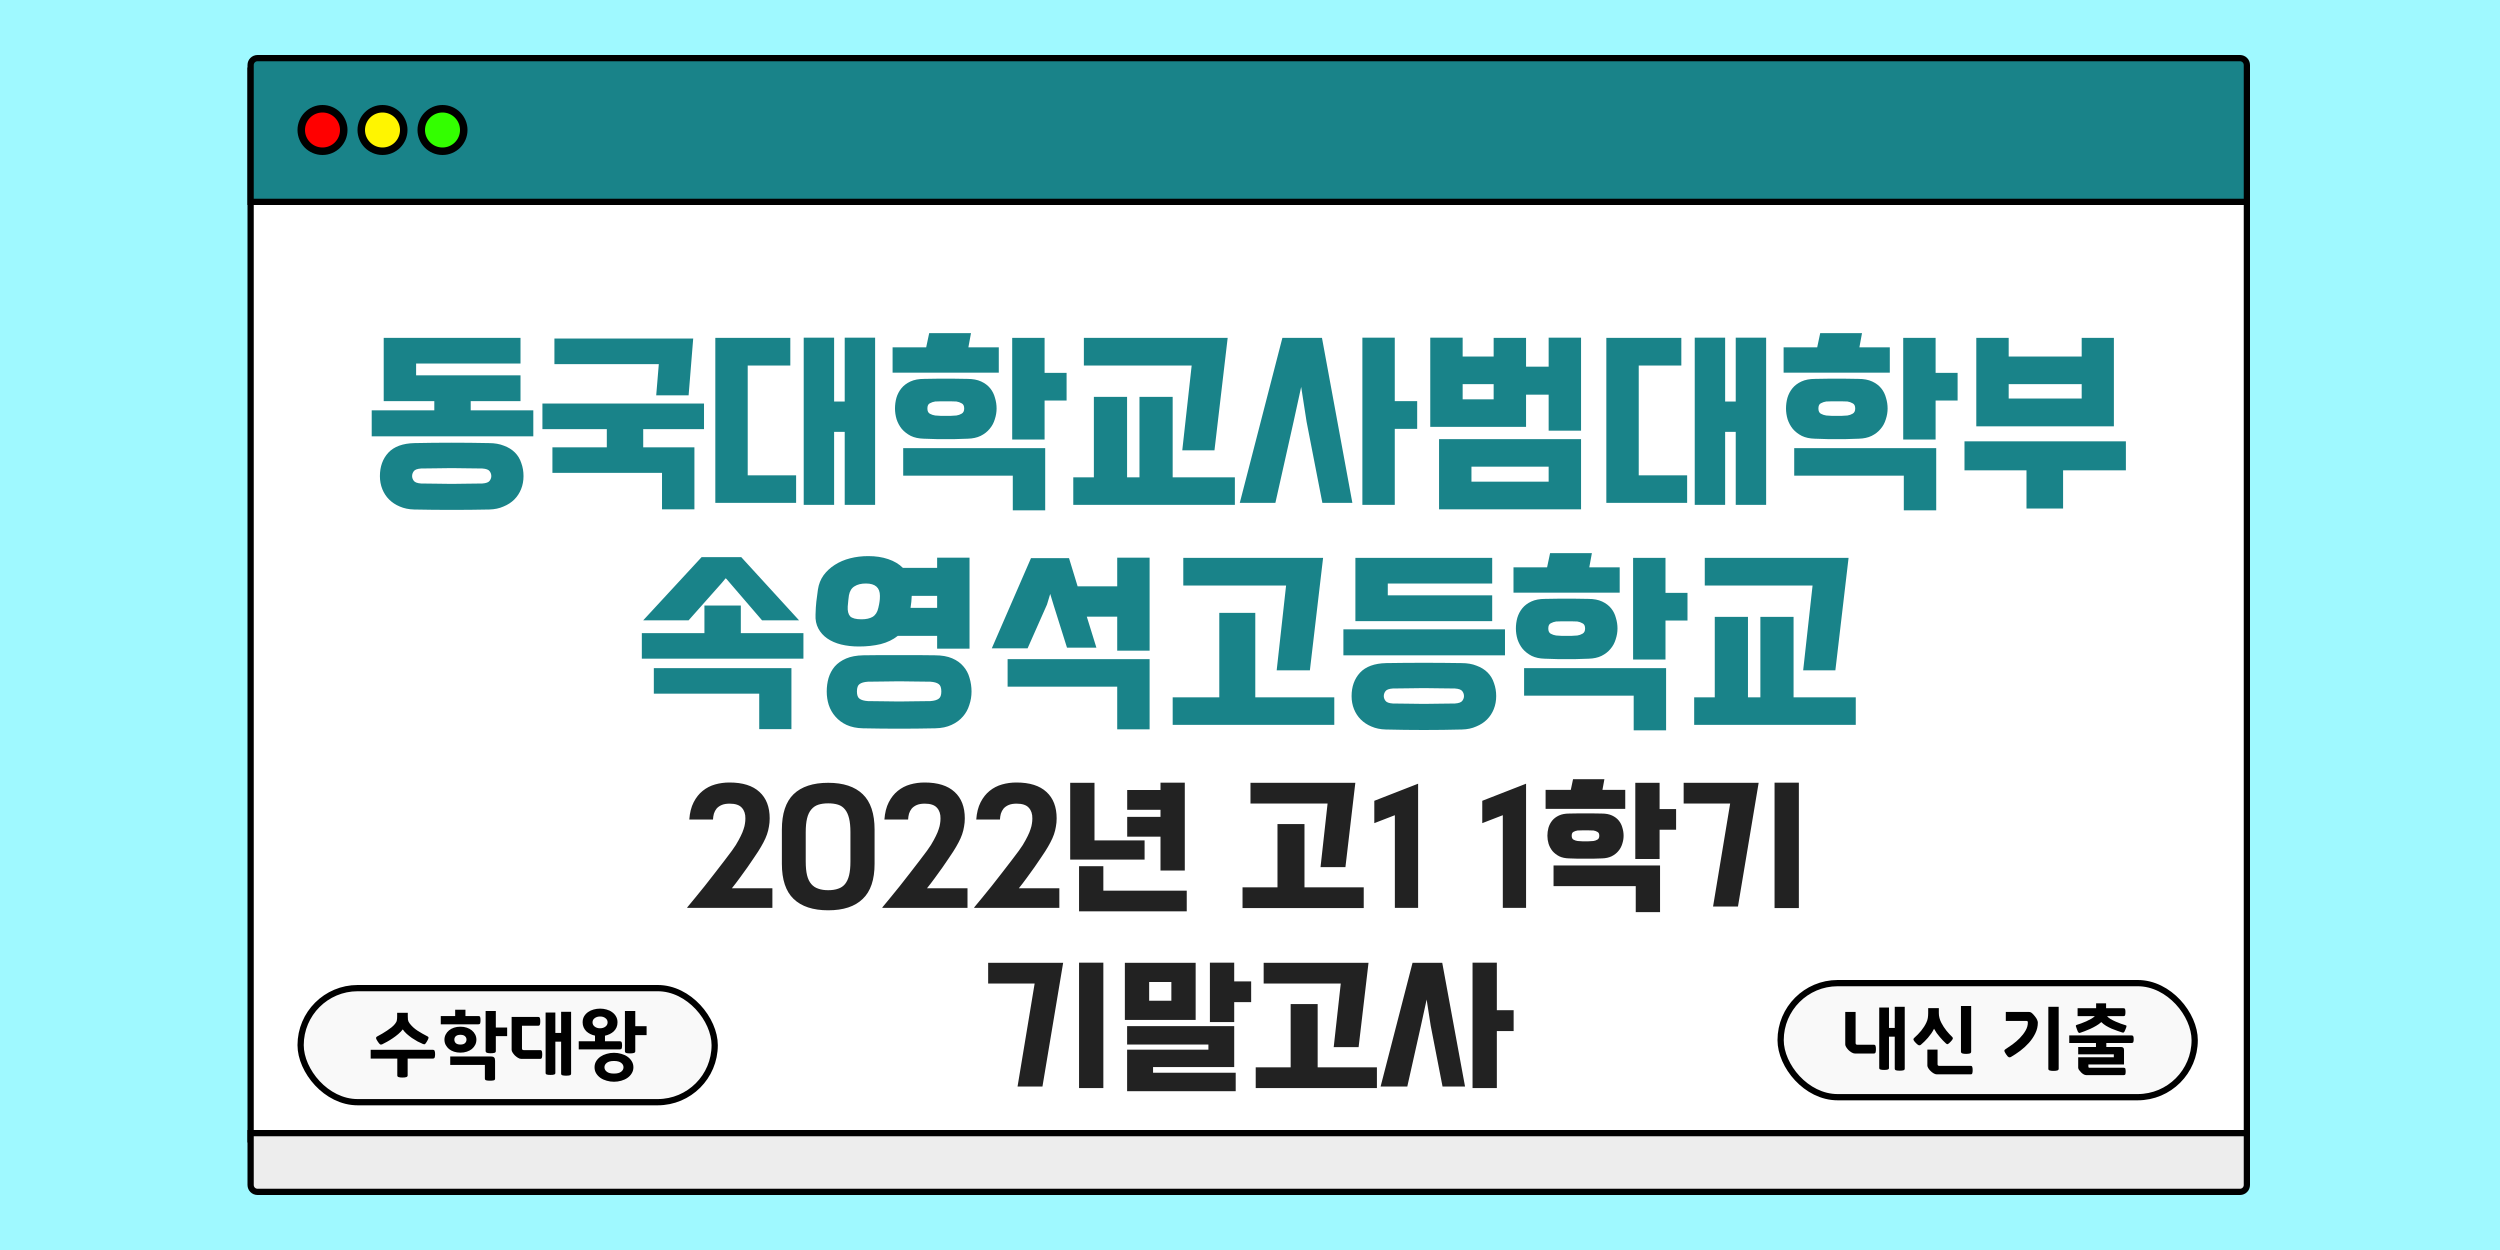
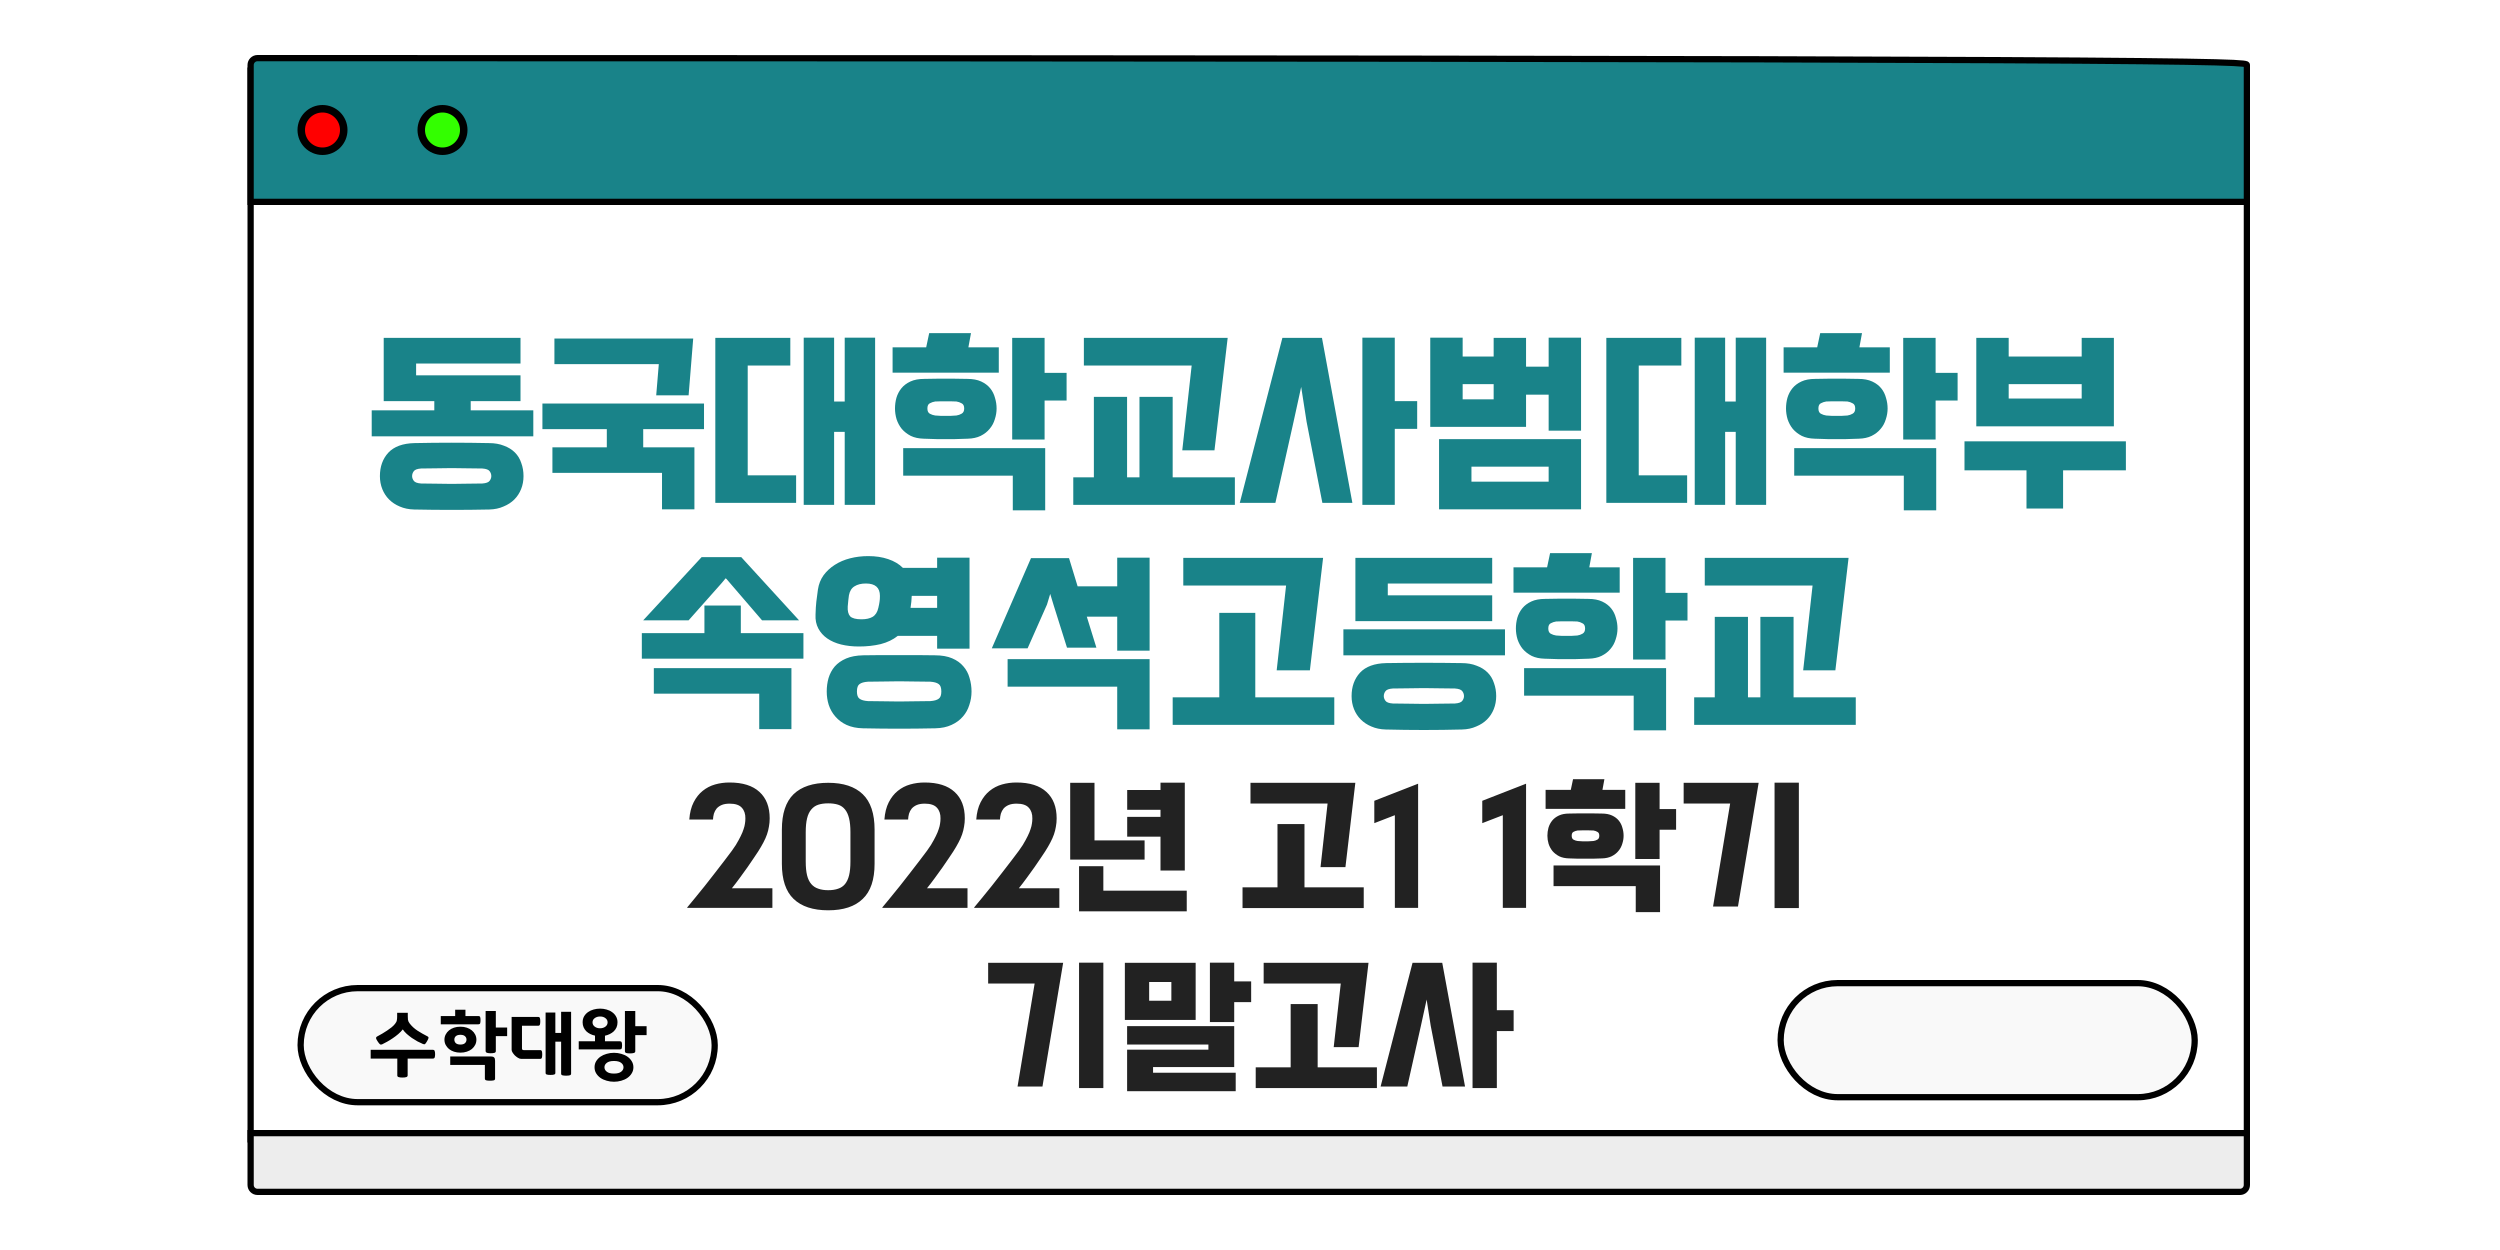
<svg xmlns="http://www.w3.org/2000/svg" width="1000" height="500" viewBox="0 0 1000 500" fill="none">
-   <rect width="1000" height="500" fill="#9FF9FF" />
  <rect x="100.25" y="28.25" width="798.5" height="427.5" fill="white" stroke="black" stroke-width="2.5" />
-   <path d="M100.25 26C100.25 24.481 101.481 23.25 103 23.25H896C897.519 23.25 898.75 24.481 898.75 26V80.75H100.25V26Z" fill="#198389" stroke="black" stroke-width="2.5" />
+   <path d="M100.25 26C100.25 24.481 101.481 23.25 103 23.25C897.519 23.25 898.75 24.481 898.75 26V80.75H100.25V26Z" fill="#198389" stroke="black" stroke-width="2.5" />
  <rect x="120.25" y="395.25" width="165.625" height="45.625" rx="22.812" fill="#F9F9F9" stroke="black" stroke-width="2.5" />
  <path d="M208.204 150.12V160.44H188.284V164.12H213.324V174.52H148.684V164.12H173.724V160.44H153.484V135.16H208.204V145.4H166.444V150.12H208.204ZM165.644 203.8C163.51 203.747 161.59 203.347 159.884 202.6C158.23 201.907 156.817 200.973 155.644 199.8C154.47 198.627 153.564 197.24 152.924 195.64C152.284 194.04 151.964 192.307 151.964 190.44C151.964 186.653 153.084 183.533 155.324 181.08C157.617 178.627 161.11 177.347 165.804 177.24C170.87 177.133 175.83 177.08 180.684 177.08C185.537 177.08 190.497 177.133 195.564 177.24C197.857 177.24 199.857 177.587 201.564 178.28C203.324 178.92 204.79 179.827 205.964 181C207.137 182.173 207.99 183.587 208.524 185.24C209.11 186.84 209.404 188.573 209.404 190.44C209.404 192.307 209.084 194.04 208.444 195.64C207.804 197.24 206.897 198.627 205.724 199.8C204.55 200.973 203.11 201.907 201.404 202.6C199.75 203.347 197.857 203.747 195.724 203.8C185.697 204.013 175.67 204.013 165.644 203.8ZM192.924 193.4C194.47 193.293 195.457 192.92 195.884 192.28C196.31 191.693 196.524 191.08 196.524 190.44C196.524 189.747 196.31 189.107 195.884 188.52C195.457 187.88 194.47 187.507 192.924 187.4C190.63 187.347 188.497 187.32 186.524 187.32C184.55 187.267 182.604 187.24 180.684 187.24C178.764 187.24 176.817 187.267 174.844 187.32C172.87 187.32 170.737 187.347 168.444 187.4C166.897 187.507 165.91 187.88 165.484 188.52C165.057 189.107 164.844 189.747 164.844 190.44C164.844 191.08 165.057 191.693 165.484 192.28C165.91 192.92 166.897 193.293 168.444 193.4C170.737 193.453 172.87 193.48 174.844 193.48C176.817 193.533 178.764 193.56 180.684 193.56C182.604 193.56 184.55 193.533 186.524 193.48C188.497 193.48 190.63 193.453 192.924 193.4ZM264.805 203.72V189.16H220.965V178.92H242.725V171.64H216.965V161.4H281.605V171.64H257.285V178.92H277.765V203.72H264.805ZM262.485 158.12L263.525 145.64H221.765V135.4H277.285L275.445 158.12H262.485ZM333.646 160.6H337.886V135.08H350.046V201.96H337.886V172.76H333.646V201.96H321.486V135.08H333.646V160.6ZM318.446 201.16H286.126V135.16H316.126V146.2H299.086V190.12H318.446V201.16ZM369.518 175.48C367.491 175.427 365.758 175.053 364.318 174.36C362.878 173.613 361.678 172.68 360.717 171.56C359.811 170.44 359.118 169.16 358.638 167.72C358.211 166.28 357.998 164.84 357.998 163.4C357.998 161.96 358.184 160.547 358.558 159.16C358.984 157.72 359.651 156.44 360.558 155.32C361.464 154.2 362.664 153.293 364.158 152.6C365.651 151.907 367.491 151.56 369.678 151.56C371.651 151.507 373.278 151.48 374.558 151.48C375.891 151.48 377.144 151.48 378.318 151.48C379.491 151.48 380.718 151.48 381.998 151.48C383.278 151.48 384.931 151.507 386.958 151.56C389.144 151.56 390.984 151.907 392.478 152.6C393.971 153.293 395.171 154.2 396.078 155.32C396.984 156.44 397.624 157.72 397.998 159.16C398.424 160.547 398.638 161.96 398.638 163.4C398.638 164.84 398.398 166.28 397.918 167.72C397.491 169.16 396.797 170.44 395.837 171.56C394.931 172.68 393.731 173.613 392.238 174.36C390.798 175.053 389.091 175.427 387.118 175.48C385.091 175.533 383.411 175.587 382.078 175.64C380.744 175.64 379.491 175.64 378.318 175.64C377.144 175.64 375.891 175.64 374.558 175.64C373.224 175.587 371.544 175.533 369.518 175.48ZM405.118 190.28H361.278V179.24H418.078V204.12H405.118V190.28ZM426.638 160.2H417.838V175.8H404.878V135.16H417.838V149.16H426.638V160.2ZM399.517 149.08H357.038V138.92H370.478L371.678 133.24H388.398L387.358 138.92H399.517V149.08ZM382.558 166.2C383.304 166.093 383.998 165.853 384.638 165.48C385.331 165.107 385.678 164.413 385.678 163.4C385.678 162.333 385.331 161.64 384.638 161.32C383.998 160.947 383.304 160.707 382.558 160.6C381.491 160.547 380.638 160.52 379.998 160.52C379.411 160.52 378.851 160.52 378.318 160.52C377.784 160.52 377.198 160.52 376.557 160.52C375.971 160.52 375.144 160.547 374.078 160.6C373.331 160.707 372.611 160.947 371.918 161.32C371.278 161.64 370.958 162.333 370.958 163.4C370.958 164.413 371.278 165.107 371.918 165.48C372.611 165.853 373.331 166.093 374.078 166.2C375.144 166.253 375.971 166.307 376.557 166.36C377.198 166.36 377.784 166.36 378.318 166.36C378.851 166.36 379.411 166.36 379.998 166.36C380.638 166.307 381.491 166.253 382.558 166.2ZM493.949 201.96H429.309V190.92H437.549V158.76H450.829V190.92H455.789V158.76H469.069V190.92H493.949V201.96ZM433.549 135.16H491.069L485.789 180.12H472.909L476.669 146.2H433.549V135.16ZM540.95 201.16H528.95L522.63 168.68L520.47 154.76L517.43 168.68L510.15 201.16H495.91L512.95 135.16H528.79L540.95 201.16ZM566.87 171.56H557.91V201.96H544.95V135.08H557.91V160.44H566.87V171.56ZM585.061 135.08V142.6H597.461V135.16H610.421V146.68H619.461V135.08H632.421V172.28H619.461V157.88H610.421V170.76H572.101V135.08H585.061ZM632.421 203.72H575.621V175.64H632.421V203.72ZM588.581 186.68V192.68H619.461V186.68H588.581ZM585.061 159.72H597.461V153.64H585.061V159.72ZM690.053 160.6H694.293V135.08H706.453V201.96H694.293V172.76H690.053V201.96H677.893V135.08H690.053V160.6ZM674.853 201.16H642.533V135.16H672.533V146.2H655.493V190.12H674.853V201.16ZM725.924 175.48C723.897 175.427 722.164 175.053 720.724 174.36C719.284 173.613 718.084 172.68 717.124 171.56C716.217 170.44 715.524 169.16 715.044 167.72C714.617 166.28 714.404 164.84 714.404 163.4C714.404 161.96 714.59 160.547 714.964 159.16C715.39 157.72 716.057 156.44 716.964 155.32C717.87 154.2 719.07 153.293 720.564 152.6C722.057 151.907 723.897 151.56 726.084 151.56C728.057 151.507 729.684 151.48 730.964 151.48C732.297 151.48 733.55 151.48 734.724 151.48C735.897 151.48 737.124 151.48 738.404 151.48C739.684 151.48 741.337 151.507 743.364 151.56C745.55 151.56 747.39 151.907 748.884 152.6C750.377 153.293 751.577 154.2 752.484 155.32C753.39 156.44 754.03 157.72 754.404 159.16C754.83 160.547 755.044 161.96 755.044 163.4C755.044 164.84 754.804 166.28 754.324 167.72C753.897 169.16 753.204 170.44 752.244 171.56C751.337 172.68 750.137 173.613 748.644 174.36C747.204 175.053 745.497 175.427 743.524 175.48C741.497 175.533 739.817 175.587 738.484 175.64C737.15 175.64 735.897 175.64 734.724 175.64C733.55 175.64 732.297 175.64 730.964 175.64C729.63 175.587 727.95 175.533 725.924 175.48ZM761.524 190.28H717.684V179.24H774.484V204.12H761.524V190.28ZM783.044 160.2H774.244V175.8H761.284V135.16H774.244V149.16H783.044V160.2ZM755.924 149.08H713.444V138.92H726.884L728.084 133.24H744.804L743.764 138.92H755.924V149.08ZM738.964 166.2C739.71 166.093 740.404 165.853 741.044 165.48C741.737 165.107 742.084 164.413 742.084 163.4C742.084 162.333 741.737 161.64 741.044 161.32C740.404 160.947 739.71 160.707 738.964 160.6C737.897 160.547 737.044 160.52 736.404 160.52C735.817 160.52 735.257 160.52 734.724 160.52C734.19 160.52 733.604 160.52 732.964 160.52C732.377 160.52 731.55 160.547 730.484 160.6C729.737 160.707 729.017 160.947 728.324 161.32C727.684 161.64 727.364 162.333 727.364 163.4C727.364 164.413 727.684 165.107 728.324 165.48C729.017 165.853 729.737 166.093 730.484 166.2C731.55 166.253 732.377 166.307 732.964 166.36C733.604 166.36 734.19 166.36 734.724 166.36C735.257 166.36 735.817 166.36 736.404 166.36C737.044 166.307 737.897 166.253 738.964 166.2ZM825.235 203.4H810.595V188.12H785.795V176.52H850.355V188.12H825.235V203.4ZM790.515 170.52V135.16H803.475V142.6H832.675V135.16H845.555V170.52H790.515ZM803.475 159.4H832.675V153.64H803.475V159.4ZM296.331 242.2V253.24H321.371V263.48H256.731V253.24H281.771V242.2H296.331ZM303.691 277.48H261.531V267.24H316.571V291.64H303.691V277.48ZM319.611 248.12H304.811L290.571 231.56L290.251 231.32L288.731 233.16L275.451 248.12H257.291L280.651 222.84H296.491L319.611 248.12ZM326.212 245.88C326.265 243.8 326.372 242.067 326.532 240.68C326.692 239.24 326.905 237.613 327.172 235.8C327.492 233.667 328.239 231.773 329.412 230.12C330.639 228.467 332.132 227.08 333.892 225.96C335.705 224.787 337.759 223.907 340.052 223.32C342.345 222.733 344.772 222.44 347.332 222.44C350.265 222.44 352.905 222.84 355.252 223.64C357.652 224.44 359.625 225.613 361.172 227.16H374.852V223.08H387.812V259.48H374.852V254.36H359.092C357.225 255.853 354.959 256.947 352.292 257.64C349.625 258.28 346.719 258.6 343.572 258.6C341.012 258.6 338.639 258.333 336.452 257.8C334.319 257.267 332.479 256.467 330.932 255.4C329.385 254.333 328.185 253 327.332 251.4C326.479 249.8 326.105 247.96 326.212 245.88ZM345.172 291.32C342.665 291.267 340.479 290.813 338.612 289.96C336.799 289.107 335.305 287.987 334.132 286.6C332.959 285.267 332.079 283.72 331.492 281.96C330.959 280.253 330.692 278.467 330.692 276.6C330.692 274.733 330.932 272.947 331.412 271.24C331.945 269.48 332.772 267.933 333.892 266.6C335.065 265.267 336.585 264.2 338.452 263.4C340.319 262.6 342.612 262.173 345.332 262.12C347.839 262.067 350.265 262.04 352.612 262.04C354.959 262.04 357.279 262.04 359.572 262.04C361.919 262.04 364.265 262.04 366.612 262.04C369.012 262.04 371.465 262.067 373.972 262.12C376.692 262.12 378.985 262.52 380.852 263.32C382.719 264.12 384.212 265.187 385.332 266.52C386.505 267.853 387.332 269.4 387.812 271.16C388.345 272.92 388.612 274.733 388.612 276.6C388.612 278.467 388.319 280.253 387.732 281.96C387.199 283.72 386.345 285.267 385.172 286.6C383.999 287.987 382.479 289.107 380.612 289.96C378.799 290.813 376.639 291.267 374.132 291.32C369.065 291.427 364.239 291.48 359.652 291.48C355.065 291.48 350.239 291.427 345.172 291.32ZM372.132 280.44C373.679 280.333 374.799 280.013 375.492 279.48C376.185 279 376.532 278.04 376.532 276.6C376.532 275.107 376.185 274.12 375.492 273.64C374.799 273.107 373.679 272.787 372.132 272.68C369.839 272.627 367.679 272.6 365.652 272.6C363.625 272.547 361.625 272.52 359.652 272.52C357.679 272.52 355.679 272.547 353.652 272.6C351.625 272.6 349.465 272.627 347.172 272.68C345.625 272.787 344.505 273.107 343.812 273.64C343.119 274.12 342.772 275.107 342.772 276.6C342.772 278.04 343.119 279 343.812 279.48C344.505 280.013 345.625 280.333 347.172 280.44C349.465 280.493 351.625 280.52 353.652 280.52C355.679 280.573 357.679 280.6 359.652 280.6C361.625 280.6 363.625 280.573 365.652 280.52C367.679 280.52 369.839 280.493 372.132 280.44ZM339.572 238.12C339.465 238.813 339.385 239.453 339.332 240.04C339.279 240.627 339.199 241.48 339.092 242.6C338.985 244.36 339.305 245.667 340.052 246.52C340.852 247.32 342.372 247.72 344.612 247.72C346.425 247.72 347.892 247.4 349.012 246.76C350.185 246.067 350.959 244.867 351.332 243.16C351.599 242.04 351.759 241.213 351.812 240.68C351.919 240.093 351.972 239.32 351.972 238.36C351.972 235.053 350.105 233.4 346.372 233.4C344.505 233.4 342.985 233.773 341.812 234.52C340.639 235.213 339.892 236.413 339.572 238.12ZM364.692 238.36C364.639 239.907 364.479 241.507 364.212 243.16H374.852V238.36H364.692ZM431.043 234.52H446.883V223.08H459.843V260.28H446.883V246.68H434.723L438.563 259.08H426.803L421.443 242.04L420.083 237.56L418.803 241.8L411.043 259.32H396.723L412.403 223.24H427.603L431.043 234.52ZM446.883 274.68H403.043V263.64H459.843V291.72H446.883V274.68ZM473.314 223.16H529.234L523.954 268.12H510.674L514.434 234.2H473.314V223.16ZM533.714 289.96H469.074V278.92H487.714V245.16H502.114V278.92H533.714V289.96ZM601.996 251.72V262.12H537.356V251.72H601.996ZM554.316 291.8C552.182 291.747 550.262 291.347 548.556 290.6C546.902 289.907 545.489 288.973 544.316 287.8C543.142 286.627 542.236 285.24 541.596 283.64C540.956 282.04 540.636 280.307 540.636 278.44C540.636 274.653 541.756 271.533 543.996 269.08C546.289 266.627 549.782 265.347 554.476 265.24C564.502 265.08 574.556 265.08 584.636 265.24C586.929 265.24 588.929 265.587 590.636 266.28C592.396 266.92 593.862 267.827 595.036 269C596.209 270.173 597.062 271.587 597.596 273.24C598.182 274.84 598.476 276.573 598.476 278.44C598.476 280.307 598.156 282.04 597.516 283.64C596.876 285.24 595.969 286.627 594.796 287.8C593.622 288.973 592.182 289.907 590.476 290.6C588.822 291.347 586.929 291.747 584.796 291.8C574.609 292.067 564.449 292.067 554.316 291.8ZM581.996 281.4C583.542 281.293 584.529 280.92 584.956 280.28C585.382 279.693 585.596 279.08 585.596 278.44C585.596 277.747 585.382 277.107 584.956 276.52C584.529 275.88 583.542 275.507 581.996 275.4C579.702 275.347 577.542 275.32 575.516 275.32C573.489 275.267 571.489 275.24 569.516 275.24C567.596 275.24 565.622 275.267 563.596 275.32C561.569 275.32 559.409 275.347 557.116 275.4C555.569 275.507 554.582 275.88 554.156 276.52C553.729 277.107 553.516 277.747 553.516 278.44C553.516 279.08 553.729 279.693 554.156 280.28C554.582 280.92 555.569 281.293 557.116 281.4C559.409 281.453 561.569 281.48 563.596 281.48C565.622 281.533 567.596 281.56 569.516 281.56C571.489 281.56 573.489 281.533 575.516 281.48C577.542 281.48 579.702 281.453 581.996 281.4ZM596.876 238.12V248.44H542.156V223.16H596.876V233.4H555.116V238.12H596.876ZM617.877 263.48C615.85 263.427 614.117 263.053 612.677 262.36C611.237 261.613 610.037 260.68 609.077 259.56C608.17 258.44 607.477 257.16 606.997 255.72C606.57 254.28 606.357 252.84 606.357 251.4C606.357 249.96 606.544 248.547 606.917 247.16C607.344 245.72 608.01 244.44 608.917 243.32C609.824 242.2 611.024 241.293 612.517 240.6C614.01 239.907 615.85 239.56 618.037 239.56C620.01 239.507 621.637 239.48 622.917 239.48C624.25 239.48 625.504 239.48 626.677 239.48C627.85 239.48 629.077 239.48 630.357 239.48C631.637 239.48 633.29 239.507 635.317 239.56C637.504 239.56 639.344 239.907 640.837 240.6C642.33 241.293 643.53 242.2 644.437 243.32C645.344 244.44 645.984 245.72 646.357 247.16C646.784 248.547 646.997 249.96 646.997 251.4C646.997 252.84 646.757 254.28 646.277 255.72C645.85 257.16 645.157 258.44 644.197 259.56C643.29 260.68 642.09 261.613 640.597 262.36C639.157 263.053 637.45 263.427 635.477 263.48C633.45 263.533 631.77 263.587 630.437 263.64C629.104 263.64 627.85 263.64 626.677 263.64C625.504 263.64 624.25 263.64 622.917 263.64C621.584 263.587 619.904 263.533 617.877 263.48ZM653.477 278.28H609.637V267.24H666.437V292.12H653.477V278.28ZM674.997 248.2H666.197V263.8H653.237V223.16H666.197V237.16H674.997V248.2ZM647.877 237.08H605.397V226.92H618.837L620.037 221.24H636.757L635.717 226.92H647.877V237.08ZM630.917 254.2C631.664 254.093 632.357 253.853 632.997 253.48C633.69 253.107 634.037 252.413 634.037 251.4C634.037 250.333 633.69 249.64 632.997 249.32C632.357 248.947 631.664 248.707 630.917 248.6C629.85 248.547 628.997 248.52 628.357 248.52C627.77 248.52 627.21 248.52 626.677 248.52C626.144 248.52 625.557 248.52 624.917 248.52C624.33 248.52 623.504 248.547 622.437 248.6C621.69 248.707 620.97 248.947 620.277 249.32C619.637 249.64 619.317 250.333 619.317 251.4C619.317 252.413 619.637 253.107 620.277 253.48C620.97 253.853 621.69 254.093 622.437 254.2C623.504 254.253 624.33 254.307 624.917 254.36C625.557 254.36 626.144 254.36 626.677 254.36C627.21 254.36 627.77 254.36 628.357 254.36C628.997 254.307 629.85 254.253 630.917 254.2ZM742.308 289.96H677.668V278.92H685.908V246.76H699.188V278.92H704.148V246.76H717.428V278.92H742.308V289.96ZM681.908 223.16H739.428L734.148 268.12H721.268L725.028 234.2H681.908V223.16Z" fill="#198389" />
  <path d="M274.874 362.98C275.714 361.98 276.754 360.72 277.994 359.2C279.234 357.72 280.534 356.12 281.894 354.4C283.254 352.68 284.614 350.94 285.974 349.18C287.374 347.38 288.654 345.72 289.814 344.2C290.974 342.68 291.954 341.38 292.754 340.3C293.554 339.18 294.074 338.42 294.314 338.02C295.154 336.62 295.814 335.42 296.294 334.42C296.814 333.38 297.194 332.46 297.434 331.66C297.714 330.86 297.894 330.14 297.974 329.5C298.094 328.82 298.154 328.12 298.154 327.4C298.194 325.6 297.714 324.16 296.714 323.08C295.754 322 294.134 321.46 291.854 321.46C290.574 321.46 289.514 321.64 288.674 322C287.834 322.36 287.154 322.84 286.634 323.44C286.154 324.04 285.794 324.72 285.554 325.48C285.354 326.24 285.234 327.02 285.194 327.82H275.714C275.914 325.1 276.494 322.8 277.454 320.92C278.414 319.04 279.614 317.52 281.054 316.36C282.534 315.16 284.194 314.3 286.034 313.78C287.874 313.26 289.794 313 291.794 313C297.074 313 301.074 314.26 303.794 316.78C306.514 319.26 307.874 322.78 307.874 327.34C307.874 328.5 307.774 329.6 307.574 330.64C307.414 331.68 307.154 332.72 306.794 333.76C306.434 334.8 305.954 335.88 305.354 337C304.794 338.08 304.094 339.28 303.254 340.6C302.894 341.12 302.334 341.96 301.574 343.12C300.854 344.24 299.994 345.5 298.994 346.9C298.034 348.26 296.994 349.7 295.874 351.22C294.794 352.7 293.754 354.06 292.754 355.3H308.954V363.16H274.934L274.874 362.98ZM312.752 331.84C312.752 325.44 314.312 320.72 317.432 317.68C320.592 314.64 325.212 313.12 331.292 313.12C337.332 313.12 341.932 314.64 345.092 317.68C348.252 320.72 349.832 325.44 349.832 331.84V345.52C349.832 351.88 348.252 356.56 345.092 359.56C341.972 362.6 337.372 364.12 331.292 364.12C325.212 364.12 320.592 362.6 317.432 359.56C314.312 356.56 312.752 351.88 312.752 345.52V331.84ZM322.292 344.62C322.292 346.82 322.472 348.66 322.832 350.14C323.192 351.58 323.752 352.74 324.512 353.62C325.272 354.5 326.212 355.12 327.332 355.48C328.452 355.88 329.772 356.08 331.292 356.08C332.812 356.08 334.132 355.88 335.252 355.48C336.372 355.12 337.292 354.5 338.012 353.62C338.732 352.74 339.272 351.58 339.632 350.14C339.992 348.66 340.172 346.82 340.172 344.62V332.86C340.172 330.66 339.992 328.82 339.632 327.34C339.272 325.86 338.732 324.68 338.012 323.8C337.292 322.88 336.372 322.24 335.252 321.88C334.132 321.52 332.812 321.34 331.292 321.34C329.772 321.34 328.452 321.52 327.332 321.88C326.212 322.24 325.272 322.88 324.512 323.8C323.752 324.68 323.192 325.86 322.832 327.34C322.472 328.82 322.292 330.66 322.292 332.86V344.62ZM352.921 362.98C353.761 361.98 354.801 360.72 356.041 359.2C357.281 357.72 358.581 356.12 359.941 354.4C361.301 352.68 362.661 350.94 364.021 349.18C365.421 347.38 366.701 345.72 367.861 344.2C369.021 342.68 370.001 341.38 370.801 340.3C371.601 339.18 372.121 338.42 372.361 338.02C373.201 336.62 373.861 335.42 374.341 334.42C374.861 333.38 375.241 332.46 375.481 331.66C375.761 330.86 375.941 330.14 376.021 329.5C376.141 328.82 376.201 328.12 376.201 327.4C376.241 325.6 375.761 324.16 374.761 323.08C373.801 322 372.181 321.46 369.901 321.46C368.621 321.46 367.561 321.64 366.721 322C365.881 322.36 365.201 322.84 364.681 323.44C364.201 324.04 363.841 324.72 363.601 325.48C363.401 326.24 363.281 327.02 363.241 327.82H353.761C353.961 325.1 354.541 322.8 355.501 320.92C356.461 319.04 357.661 317.52 359.101 316.36C360.581 315.16 362.241 314.3 364.081 313.78C365.921 313.26 367.841 313 369.841 313C375.121 313 379.121 314.26 381.841 316.78C384.561 319.26 385.921 322.78 385.921 327.34C385.921 328.5 385.821 329.6 385.621 330.64C385.461 331.68 385.201 332.72 384.841 333.76C384.481 334.8 384.001 335.88 383.401 337C382.841 338.08 382.141 339.28 381.301 340.6C380.941 341.12 380.381 341.96 379.621 343.12C378.901 344.24 378.041 345.5 377.041 346.9C376.081 348.26 375.041 349.7 373.921 351.22C372.841 352.7 371.801 354.06 370.801 355.3H387.001V363.16H352.981L352.921 362.98ZM389.659 362.98C390.499 361.98 391.539 360.72 392.779 359.2C394.019 357.72 395.319 356.12 396.679 354.4C398.039 352.68 399.399 350.94 400.759 349.18C402.159 347.38 403.439 345.72 404.599 344.2C405.759 342.68 406.739 341.38 407.539 340.3C408.339 339.18 408.859 338.42 409.099 338.02C409.939 336.62 410.599 335.42 411.079 334.42C411.599 333.38 411.979 332.46 412.219 331.66C412.499 330.86 412.679 330.14 412.759 329.5C412.879 328.82 412.939 328.12 412.939 327.4C412.979 325.6 412.499 324.16 411.499 323.08C410.539 322 408.919 321.46 406.639 321.46C405.359 321.46 404.299 321.64 403.459 322C402.619 322.36 401.939 322.84 401.419 323.44C400.939 324.04 400.579 324.72 400.339 325.48C400.139 326.24 400.019 327.02 399.979 327.82H390.499C390.699 325.1 391.279 322.8 392.239 320.92C393.199 319.04 394.399 317.52 395.839 316.36C397.319 315.16 398.979 314.3 400.819 313.78C402.659 313.26 404.579 313 406.579 313C411.859 313 415.859 314.26 418.579 316.78C421.299 319.26 422.659 322.78 422.659 327.34C422.659 328.5 422.559 329.6 422.359 330.64C422.199 331.68 421.939 332.72 421.579 333.76C421.219 334.8 420.739 335.88 420.139 337C419.579 338.08 418.879 339.28 418.039 340.6C417.679 341.12 417.119 341.96 416.359 343.12C415.639 344.24 414.779 345.5 413.779 346.9C412.819 348.26 411.779 349.7 410.659 351.22C409.579 352.7 408.539 354.06 407.539 355.3H423.739V363.16H389.719L389.659 362.98ZM450.878 316H464.198V313.06H473.918V348.22H464.198V334.66H450.878V326.74H464.198V323.92H450.878V316ZM457.838 343.84H428.078V313.12H437.798V336.16H457.838V343.84ZM441.338 356.26H474.698V364.54H431.618V346.48H441.338V356.26ZM500.193 313.12H542.133L538.173 346.84H528.213L531.033 321.4H500.193V313.12ZM545.493 363.22H497.013V354.94H510.993V329.62H521.793V354.94H545.493V363.22ZM557.944 363.16V326.08L549.724 329.26V320.32L567.244 313.48V363.16H557.944ZM601.127 363.16V326.08L592.907 329.26V320.32L610.427 313.48V363.16H601.127ZM627.599 343.36C626.079 343.32 624.779 343.04 623.699 342.52C622.619 341.96 621.719 341.26 620.999 340.42C620.319 339.58 619.799 338.62 619.439 337.54C619.119 336.46 618.959 335.38 618.959 334.3C618.959 333.22 619.099 332.16 619.379 331.12C619.699 330.04 620.199 329.08 620.879 328.24C621.559 327.4 622.459 326.72 623.579 326.2C624.699 325.68 626.079 325.42 627.719 325.42C629.199 325.38 630.419 325.36 631.379 325.36C632.379 325.36 633.319 325.36 634.199 325.36C635.079 325.36 635.999 325.36 636.959 325.36C637.919 325.36 639.159 325.38 640.679 325.42C642.319 325.42 643.699 325.68 644.819 326.2C645.939 326.72 646.839 327.4 647.519 328.24C648.199 329.08 648.679 330.04 648.959 331.12C649.279 332.16 649.439 333.22 649.439 334.3C649.439 335.38 649.259 336.46 648.899 337.54C648.579 338.62 648.059 339.58 647.339 340.42C646.659 341.26 645.759 341.96 644.639 342.52C643.559 343.04 642.279 343.32 640.799 343.36C639.279 343.4 638.019 343.44 637.019 343.48C636.019 343.48 635.079 343.48 634.199 343.48C633.319 343.48 632.379 343.48 631.379 343.48C630.379 343.44 629.119 343.4 627.599 343.36ZM654.299 354.46H621.419V346.18H664.019V364.84H654.299V354.46ZM670.439 331.9H663.839V343.6H654.119V313.12H663.839V323.62H670.439V331.9ZM650.099 323.56H618.239V315.94H628.319L629.219 311.68H641.759L640.979 315.94H650.099V323.56ZM637.379 336.4C637.939 336.32 638.459 336.14 638.939 335.86C639.459 335.58 639.719 335.06 639.719 334.3C639.719 333.5 639.459 332.98 638.939 332.74C638.459 332.46 637.939 332.28 637.379 332.2C636.579 332.16 635.939 332.14 635.459 332.14C635.019 332.14 634.599 332.14 634.199 332.14C633.799 332.14 633.359 332.14 632.879 332.14C632.439 332.14 631.819 332.16 631.019 332.2C630.459 332.28 629.919 332.46 629.399 332.74C628.919 332.98 628.679 333.5 628.679 334.3C628.679 335.06 628.919 335.58 629.399 335.86C629.919 336.14 630.459 336.32 631.019 336.4C631.819 336.44 632.439 336.48 632.879 336.52C633.359 336.52 633.799 336.52 634.199 336.52C634.599 336.52 635.019 336.52 635.459 336.52C635.939 336.48 636.579 336.44 637.379 336.4ZM673.463 313.12H703.463L695.183 362.62H685.223L692.063 321.4H673.463V313.12ZM719.543 363.22H709.823V313.06H719.543V363.22ZM395.259 385.12H425.259L416.979 434.62H407.019L413.859 393.4H395.259V385.12ZM441.339 435.22H431.619V385.06H441.339V435.22ZM494.283 429.1V436.48H450.843V419.86H483.363V417.82H450.843V410.44H493.683V426.82H461.223V429.1H494.283ZM478.263 385.12V407.98H449.943V385.12H478.263ZM500.463 400.84H493.683V408.82H483.963V385.06H493.683V392.56H500.463V400.84ZM468.543 400.3V392.8H459.663V400.3H468.543ZM505.466 385.12H547.406L543.446 418.84H533.486L536.306 393.4H505.466V385.12ZM550.766 435.22H502.286V426.94H516.266V401.62H527.066V426.94H550.766V435.22ZM586.017 434.62H577.017L572.277 410.26L570.657 399.82L568.377 410.26L562.917 434.62H552.237L565.017 385.12H576.897L586.017 434.62ZM605.457 412.42H598.737V435.22H589.017V385.06H598.737V404.08H605.457V412.42Z" fill="#222222" />
  <path d="M173.109 419.92C173.509 419.92 173.759 420.07 173.859 420.37C173.979 420.67 174.039 421.11 174.039 421.69C174.039 422.27 173.979 422.71 173.859 423.01C173.759 423.29 173.509 423.43 173.109 423.43H163.059V430.15C163.059 430.49 162.879 430.72 162.519 430.84C162.159 430.96 161.639 431.02 160.959 431.02C160.319 431.02 159.819 430.96 159.459 430.84C159.099 430.74 158.919 430.52 158.919 430.18V423.43H148.269V419.92H173.109ZM169.209 417.61C168.509 417.31 167.769 416.96 166.989 416.56C166.229 416.14 165.479 415.68 164.739 415.18C164.019 414.66 163.339 414.12 162.699 413.56C162.059 412.98 161.529 412.38 161.109 411.76C160.629 412.38 160.029 413 159.309 413.62C158.609 414.22 157.869 414.78 157.089 415.3C156.329 415.82 155.569 416.29 154.809 416.71C154.069 417.13 153.419 417.47 152.859 417.73C152.519 417.89 152.229 417.88 151.989 417.7C151.749 417.52 151.459 417.17 151.119 416.65C150.719 416.07 150.489 415.63 150.429 415.33C150.389 415.01 150.539 414.76 150.879 414.58C151.559 414.2 152.239 413.82 152.919 413.44C153.599 413.04 154.249 412.63 154.869 412.21C155.509 411.79 156.099 411.36 156.639 410.92C157.179 410.48 157.639 410.02 158.019 409.54C158.439 409.02 158.679 408.54 158.739 408.1C158.819 407.66 158.859 407.19 158.859 406.69V405.13H163.119V406.6C163.119 406.98 163.139 407.41 163.179 407.89C163.239 408.37 163.469 408.87 163.869 409.39C164.689 410.47 165.719 411.42 166.959 412.24C168.199 413.04 169.529 413.8 170.949 414.52C171.309 414.7 171.459 414.93 171.399 415.21C171.359 415.47 171.169 415.89 170.829 416.47C170.529 416.99 170.279 417.35 170.079 417.55C169.899 417.75 169.609 417.77 169.209 417.61ZM177.779 415.87C177.779 415.13 177.939 414.45 178.259 413.83C178.579 413.19 179.019 412.64 179.579 412.18C180.139 411.7 180.809 411.33 181.589 411.07C182.369 410.81 183.229 410.68 184.169 410.68C185.089 410.68 185.939 410.81 186.719 411.07C187.519 411.33 188.199 411.7 188.759 412.18C189.319 412.64 189.759 413.19 190.079 413.83C190.399 414.45 190.559 415.13 190.559 415.87C190.559 416.61 190.399 417.3 190.079 417.94C189.759 418.56 189.319 419.11 188.759 419.59C188.199 420.05 187.519 420.41 186.719 420.67C185.939 420.93 185.089 421.06 184.169 421.06C183.229 421.06 182.369 420.93 181.589 420.67C180.809 420.41 180.139 420.05 179.579 419.59C179.019 419.11 178.579 418.56 178.259 417.94C177.939 417.3 177.779 416.61 177.779 415.87ZM194.249 404.41H198.329V411.01H202.859V414.46H198.329V420.4C198.329 420.8 198.129 421.05 197.729 421.15C197.329 421.25 196.849 421.3 196.289 421.3C195.649 421.3 195.149 421.24 194.789 421.12C194.429 420.98 194.249 420.74 194.249 420.4V404.41ZM193.949 425.98H180.089V422.59H196.469C196.989 422.59 197.379 422.72 197.639 422.98C197.899 423.22 198.029 423.66 198.029 424.3V431.44C198.029 431.84 197.829 432.08 197.429 432.16C197.029 432.24 196.549 432.28 195.989 432.28C195.349 432.28 194.849 432.23 194.489 432.13C194.129 432.03 193.949 431.8 193.949 431.44V425.98ZM191.399 406.42C191.739 406.42 191.959 406.55 192.059 406.81C192.159 407.07 192.209 407.48 192.209 408.04C192.209 408.62 192.159 409.05 192.059 409.33C191.959 409.59 191.739 409.72 191.399 409.72H176.309V406.42H182.069V403.9H186.179V406.42H191.399ZM186.599 415.84C186.599 415.28 186.389 414.82 185.969 414.46C185.569 414.1 184.969 413.92 184.169 413.92C183.369 413.92 182.759 414.1 182.339 414.46C181.939 414.82 181.739 415.28 181.739 415.84C181.739 416.42 181.939 416.9 182.339 417.28C182.759 417.64 183.369 417.82 184.169 417.82C184.969 417.82 185.569 417.64 185.969 417.28C186.389 416.9 186.599 416.42 186.599 415.84ZM228.44 429.46C228.44 429.8 228.26 430.02 227.9 430.12C227.56 430.22 227.07 430.27 226.43 430.27C225.81 430.27 225.32 430.22 224.96 430.12C224.62 430.02 224.45 429.8 224.45 429.46V416.68H222.14V429.19C222.14 429.51 221.97 429.72 221.63 429.82C221.31 429.92 220.83 429.97 220.19 429.97C219.57 429.97 219.09 429.92 218.75 429.82C218.41 429.72 218.24 429.51 218.24 429.19V405.01H222.14V413.17H224.45V404.71H228.44V429.46ZM208.79 410.29V419.35C208.79 419.81 209.01 420.04 209.45 420.04H216.08C216.42 420.04 216.64 420.19 216.74 420.49C216.84 420.79 216.89 421.22 216.89 421.78C216.89 422.36 216.84 422.8 216.74 423.1C216.64 423.4 216.42 423.55 216.08 423.55H208.46C208.06 423.55 207.62 423.4 207.14 423.1C206.66 422.8 206.25 422.48 205.91 422.14C205.59 421.8 205.3 421.43 205.04 421.03C204.78 420.61 204.65 420.25 204.65 419.95V406.78H215.3C215.64 406.78 215.86 406.93 215.96 407.23C216.06 407.53 216.11 407.96 216.11 408.52C216.11 409.1 216.06 409.54 215.96 409.84C215.86 410.14 215.64 410.29 215.3 410.29H208.79ZM231.491 419.77V416.5H238.001V414.25C237.321 414.11 236.681 413.89 236.081 413.59C235.481 413.29 234.951 412.92 234.491 412.48C234.051 412.02 233.701 411.5 233.441 410.92C233.181 410.32 233.051 409.66 233.051 408.94C233.051 408.04 233.241 407.25 233.621 406.57C234.021 405.89 234.541 405.32 235.181 404.86C235.841 404.38 236.591 404.03 237.431 403.81C238.271 403.57 239.141 403.45 240.041 403.45C240.941 403.45 241.801 403.57 242.621 403.81C243.461 404.03 244.201 404.38 244.841 404.86C245.501 405.32 246.021 405.89 246.401 406.57C246.801 407.25 247.001 408.04 247.001 408.94C247.001 409.68 246.871 410.35 246.611 410.95C246.351 411.53 245.991 412.05 245.531 412.51C245.071 412.95 244.531 413.32 243.911 413.62C243.311 413.92 242.671 414.14 241.991 414.28V416.5H247.901C248.301 416.5 248.551 416.63 248.651 416.89C248.771 417.15 248.831 417.57 248.831 418.15C248.831 418.73 248.771 419.15 248.651 419.41C248.551 419.65 248.301 419.77 247.901 419.77H231.491ZM253.361 426.91C253.361 427.81 253.141 428.61 252.701 429.31C252.281 430.03 251.711 430.64 250.991 431.14C250.291 431.64 249.471 432.02 248.531 432.28C247.591 432.56 246.611 432.7 245.591 432.7C244.571 432.7 243.591 432.56 242.651 432.28C241.711 432.02 240.881 431.64 240.161 431.14C239.461 430.64 238.891 430.03 238.451 429.31C238.031 428.61 237.821 427.81 237.821 426.91C237.821 426.01 238.031 425.21 238.451 424.51C238.891 423.79 239.461 423.18 240.161 422.68C240.881 422.18 241.711 421.8 242.651 421.54C243.591 421.26 244.571 421.12 245.591 421.12C246.611 421.12 247.591 421.26 248.531 421.54C249.471 421.8 250.291 422.18 250.991 422.68C251.711 423.18 252.281 423.79 252.701 424.51C253.141 425.21 253.361 426.01 253.361 426.91ZM249.971 404.41H254.111V410.47H258.641V414.04H254.111V420.49C254.111 420.83 253.931 421.06 253.571 421.18C253.211 421.3 252.691 421.36 252.011 421.36C251.371 421.36 250.871 421.31 250.511 421.21C250.151 421.09 249.971 420.86 249.971 420.52V404.41ZM249.401 426.91C249.401 426.21 249.091 425.62 248.471 425.14C247.851 424.64 246.891 424.39 245.591 424.39C244.291 424.39 243.331 424.64 242.711 425.14C242.091 425.62 241.781 426.21 241.781 426.91C241.781 427.61 242.091 428.2 242.711 428.68C243.331 429.18 244.291 429.43 245.591 429.43C246.891 429.43 247.851 429.18 248.471 428.68C249.091 428.2 249.401 427.61 249.401 426.91ZM240.011 411.31C240.871 411.31 241.591 411.09 242.171 410.65C242.751 410.21 243.041 409.64 243.041 408.94C243.041 408.24 242.751 407.68 242.171 407.26C241.611 406.82 240.911 406.6 240.071 406.6C239.191 406.6 238.461 406.82 237.881 407.26C237.301 407.68 237.011 408.24 237.011 408.94C237.011 409.64 237.301 410.21 237.881 410.65C238.461 411.09 239.171 411.31 240.011 411.31Z" fill="black" />
  <circle cx="129" cy="52" r="8.5" fill="#FF0000" stroke="black" stroke-width="3" />
-   <circle cx="153" cy="52" r="8.5" fill="#FFF500" stroke="black" stroke-width="3" />
  <circle cx="177" cy="52" r="8.5" fill="#33FF00" stroke="black" stroke-width="3" />
  <path d="M100.25 453.25H898.75V474C898.75 475.519 897.519 476.75 896 476.75H103C101.481 476.75 100.25 475.519 100.25 474V453.25Z" fill="#EDEDED" stroke="black" stroke-width="2.5" />
  <rect x="712.25" y="393.25" width="165.625" height="45.625" rx="22.812" fill="#F9F9F9" stroke="black" stroke-width="2.5" />
-   <path d="M761.892 427.46C761.892 427.8 761.712 428.02 761.352 428.12C761.012 428.22 760.522 428.27 759.882 428.27C759.262 428.27 758.772 428.22 758.412 428.12C758.072 428.02 757.902 427.8 757.902 427.46V414.68H755.592V427.19C755.592 427.51 755.422 427.72 755.082 427.82C754.762 427.92 754.282 427.97 753.642 427.97C753.022 427.97 752.542 427.92 752.202 427.82C751.862 427.72 751.692 427.51 751.692 427.19V403.01H755.592V411.17H757.902V402.71H761.892V427.46ZM749.562 417.89C749.902 417.89 750.122 418.05 750.222 418.37C750.322 418.67 750.372 419.1 750.372 419.66C750.372 420.24 750.322 420.68 750.222 420.98C750.122 421.26 749.902 421.4 749.562 421.4H741.912C741.512 421.4 741.072 421.25 740.592 420.95C740.112 420.65 739.702 420.33 739.362 419.99C739.042 419.65 738.752 419.28 738.492 418.88C738.232 418.46 738.102 418.1 738.102 417.8V404.78H742.242V417.2C742.242 417.66 742.462 417.89 742.902 417.89H749.562ZM788.283 426.35C788.623 426.35 788.833 426.5 788.913 426.8C789.013 427.12 789.063 427.54 789.063 428.06C789.063 428.62 789.013 429.04 788.913 429.32C788.833 429.6 788.623 429.74 788.283 429.74H774.693C774.293 429.74 773.853 429.59 773.373 429.29C772.913 429.01 772.523 428.7 772.203 428.36C771.863 428.04 771.563 427.67 771.303 427.25C771.063 426.85 770.943 426.51 770.943 426.23V419.84H775.023V425.69C775.023 426.13 775.253 426.35 775.713 426.35H788.283ZM788.463 420.65C788.463 421.05 788.263 421.3 787.863 421.4C787.463 421.5 786.983 421.55 786.423 421.55C785.783 421.55 785.283 421.49 784.923 421.37C784.563 421.23 784.383 420.99 784.383 420.65V402.41H788.463V420.65ZM778.383 417.38C777.983 417.02 777.573 416.62 777.153 416.18C776.733 415.74 776.313 415.27 775.893 414.77C775.473 414.27 775.063 413.75 774.663 413.21C774.283 412.65 773.933 412.08 773.613 411.5C773.293 412.16 772.923 412.79 772.503 413.39C772.083 413.99 771.643 414.56 771.183 415.1C770.723 415.64 770.253 416.14 769.773 416.6C769.293 417.06 768.833 417.48 768.393 417.86C768.093 418.12 767.773 418.19 767.433 418.07C767.113 417.93 766.733 417.62 766.293 417.14C765.893 416.74 765.613 416.38 765.453 416.06C765.313 415.74 765.383 415.45 765.663 415.19C766.683 414.29 767.623 413.32 768.483 412.28C769.343 411.22 770.033 410.13 770.553 409.01C770.833 408.43 771.023 407.83 771.123 407.21C771.223 406.57 771.273 405.91 771.273 405.23V403.25H775.533V405.23C775.533 406.55 775.873 407.86 776.553 409.16C777.113 410.24 777.783 411.27 778.563 412.25C779.343 413.21 780.103 414.04 780.843 414.74C781.123 415.02 781.203 415.3 781.083 415.58C780.983 415.84 780.713 416.2 780.273 416.66C779.793 417.18 779.423 417.5 779.163 417.62C778.923 417.74 778.663 417.66 778.383 417.38ZM823.474 427.49C823.474 427.83 823.294 428.06 822.934 428.18C822.574 428.3 822.054 428.36 821.374 428.36C820.734 428.36 820.234 428.3 819.874 428.18C819.514 428.08 819.334 427.86 819.334 427.52V402.71H823.474V427.49ZM811.144 408.98C811.144 408.58 810.974 408.38 810.634 408.38H802.324V404.78H811.564C812.024 404.78 812.444 404.95 812.824 405.29C813.204 405.63 813.604 406.07 814.024 406.61C814.424 407.11 814.704 407.57 814.864 407.99C815.044 408.39 815.134 408.74 815.134 409.04C815.134 410.56 814.794 412 814.114 413.36C813.454 414.72 812.594 415.99 811.534 417.17C810.494 418.33 809.334 419.39 808.054 420.35C806.794 421.29 805.554 422.11 804.334 422.81C804.054 422.97 803.774 422.99 803.494 422.87C803.214 422.75 802.884 422.4 802.504 421.82C802.124 421.26 801.884 420.83 801.784 420.53C801.684 420.21 801.804 419.94 802.144 419.72C803.004 419.18 803.954 418.53 804.994 417.77C806.054 416.99 807.034 416.14 807.934 415.22C808.854 414.28 809.614 413.29 810.214 412.25C810.834 411.19 811.144 410.1 811.144 408.98ZM852.637 414.17C852.977 414.17 853.197 414.28 853.297 414.5C853.417 414.72 853.477 415.12 853.477 415.7C853.477 416.28 853.417 416.68 853.297 416.9C853.197 417.1 852.977 417.2 852.637 417.2H842.527V418.79H848.347C848.807 418.79 849.127 418.89 849.307 419.09C849.507 419.27 849.607 419.58 849.607 420.02V425.78H835.357V426.65C835.357 426.95 835.497 427.1 835.777 427.1H849.547C849.867 427.1 850.067 427.23 850.147 427.49C850.227 427.75 850.267 428.11 850.267 428.57C850.267 429.09 850.227 429.46 850.147 429.68C850.067 429.92 849.867 430.04 849.547 430.04H834.457C834.117 430.04 833.767 429.93 833.407 429.71C833.067 429.51 832.757 429.27 832.477 428.99C832.137 428.65 831.847 428.31 831.607 427.97C831.387 427.65 831.277 427.35 831.277 427.07V422.9H845.527V421.73H831.277V418.79H838.387V417.2H827.707V414.17H852.637ZM831.037 406.46V403.28H838.447V401.33H842.437V403.28H849.367C849.707 403.28 849.927 403.4 850.027 403.64C850.127 403.88 850.177 404.28 850.177 404.84C850.177 405.42 850.127 405.84 850.027 406.1C849.927 406.34 849.707 406.46 849.367 406.46H842.827C843.147 406.86 843.607 407.24 844.207 407.6C844.827 407.96 845.497 408.3 846.217 408.62C846.937 408.94 847.657 409.23 848.377 409.49C849.097 409.73 849.717 409.93 850.237 410.09C850.377 410.13 850.477 410.18 850.537 410.24C850.597 410.3 850.617 410.39 850.597 410.51C850.597 410.63 850.557 410.8 850.477 411.02C850.397 411.22 850.287 411.49 850.147 411.83C850.027 412.15 849.917 412.4 849.817 412.58C849.717 412.76 849.617 412.89 849.517 412.97C849.437 413.03 849.337 413.06 849.217 413.06C849.117 413.06 848.987 413.03 848.827 412.97C848.247 412.77 847.597 412.55 846.877 412.31C846.157 412.07 845.417 411.79 844.657 411.47C843.897 411.13 843.157 410.75 842.437 410.33C841.717 409.89 841.077 409.39 840.517 408.83C839.937 409.37 839.247 409.87 838.447 410.33C837.667 410.79 836.877 411.2 836.077 411.56C835.277 411.92 834.527 412.23 833.827 412.49C833.147 412.75 832.617 412.94 832.237 413.06C832.077 413.12 831.937 413.16 831.817 413.18C831.697 413.2 831.587 413.17 831.487 413.09C831.387 413.01 831.277 412.88 831.157 412.7C831.057 412.5 830.937 412.2 830.797 411.8C830.557 411.16 830.407 410.72 830.347 410.48C830.287 410.22 830.417 410.04 830.737 409.94C831.217 409.8 831.787 409.61 832.447 409.37C833.127 409.11 833.817 408.83 834.517 408.53C835.217 408.21 835.867 407.88 836.467 407.54C837.087 407.18 837.577 406.82 837.937 406.46H831.037Z" fill="black" />
</svg>